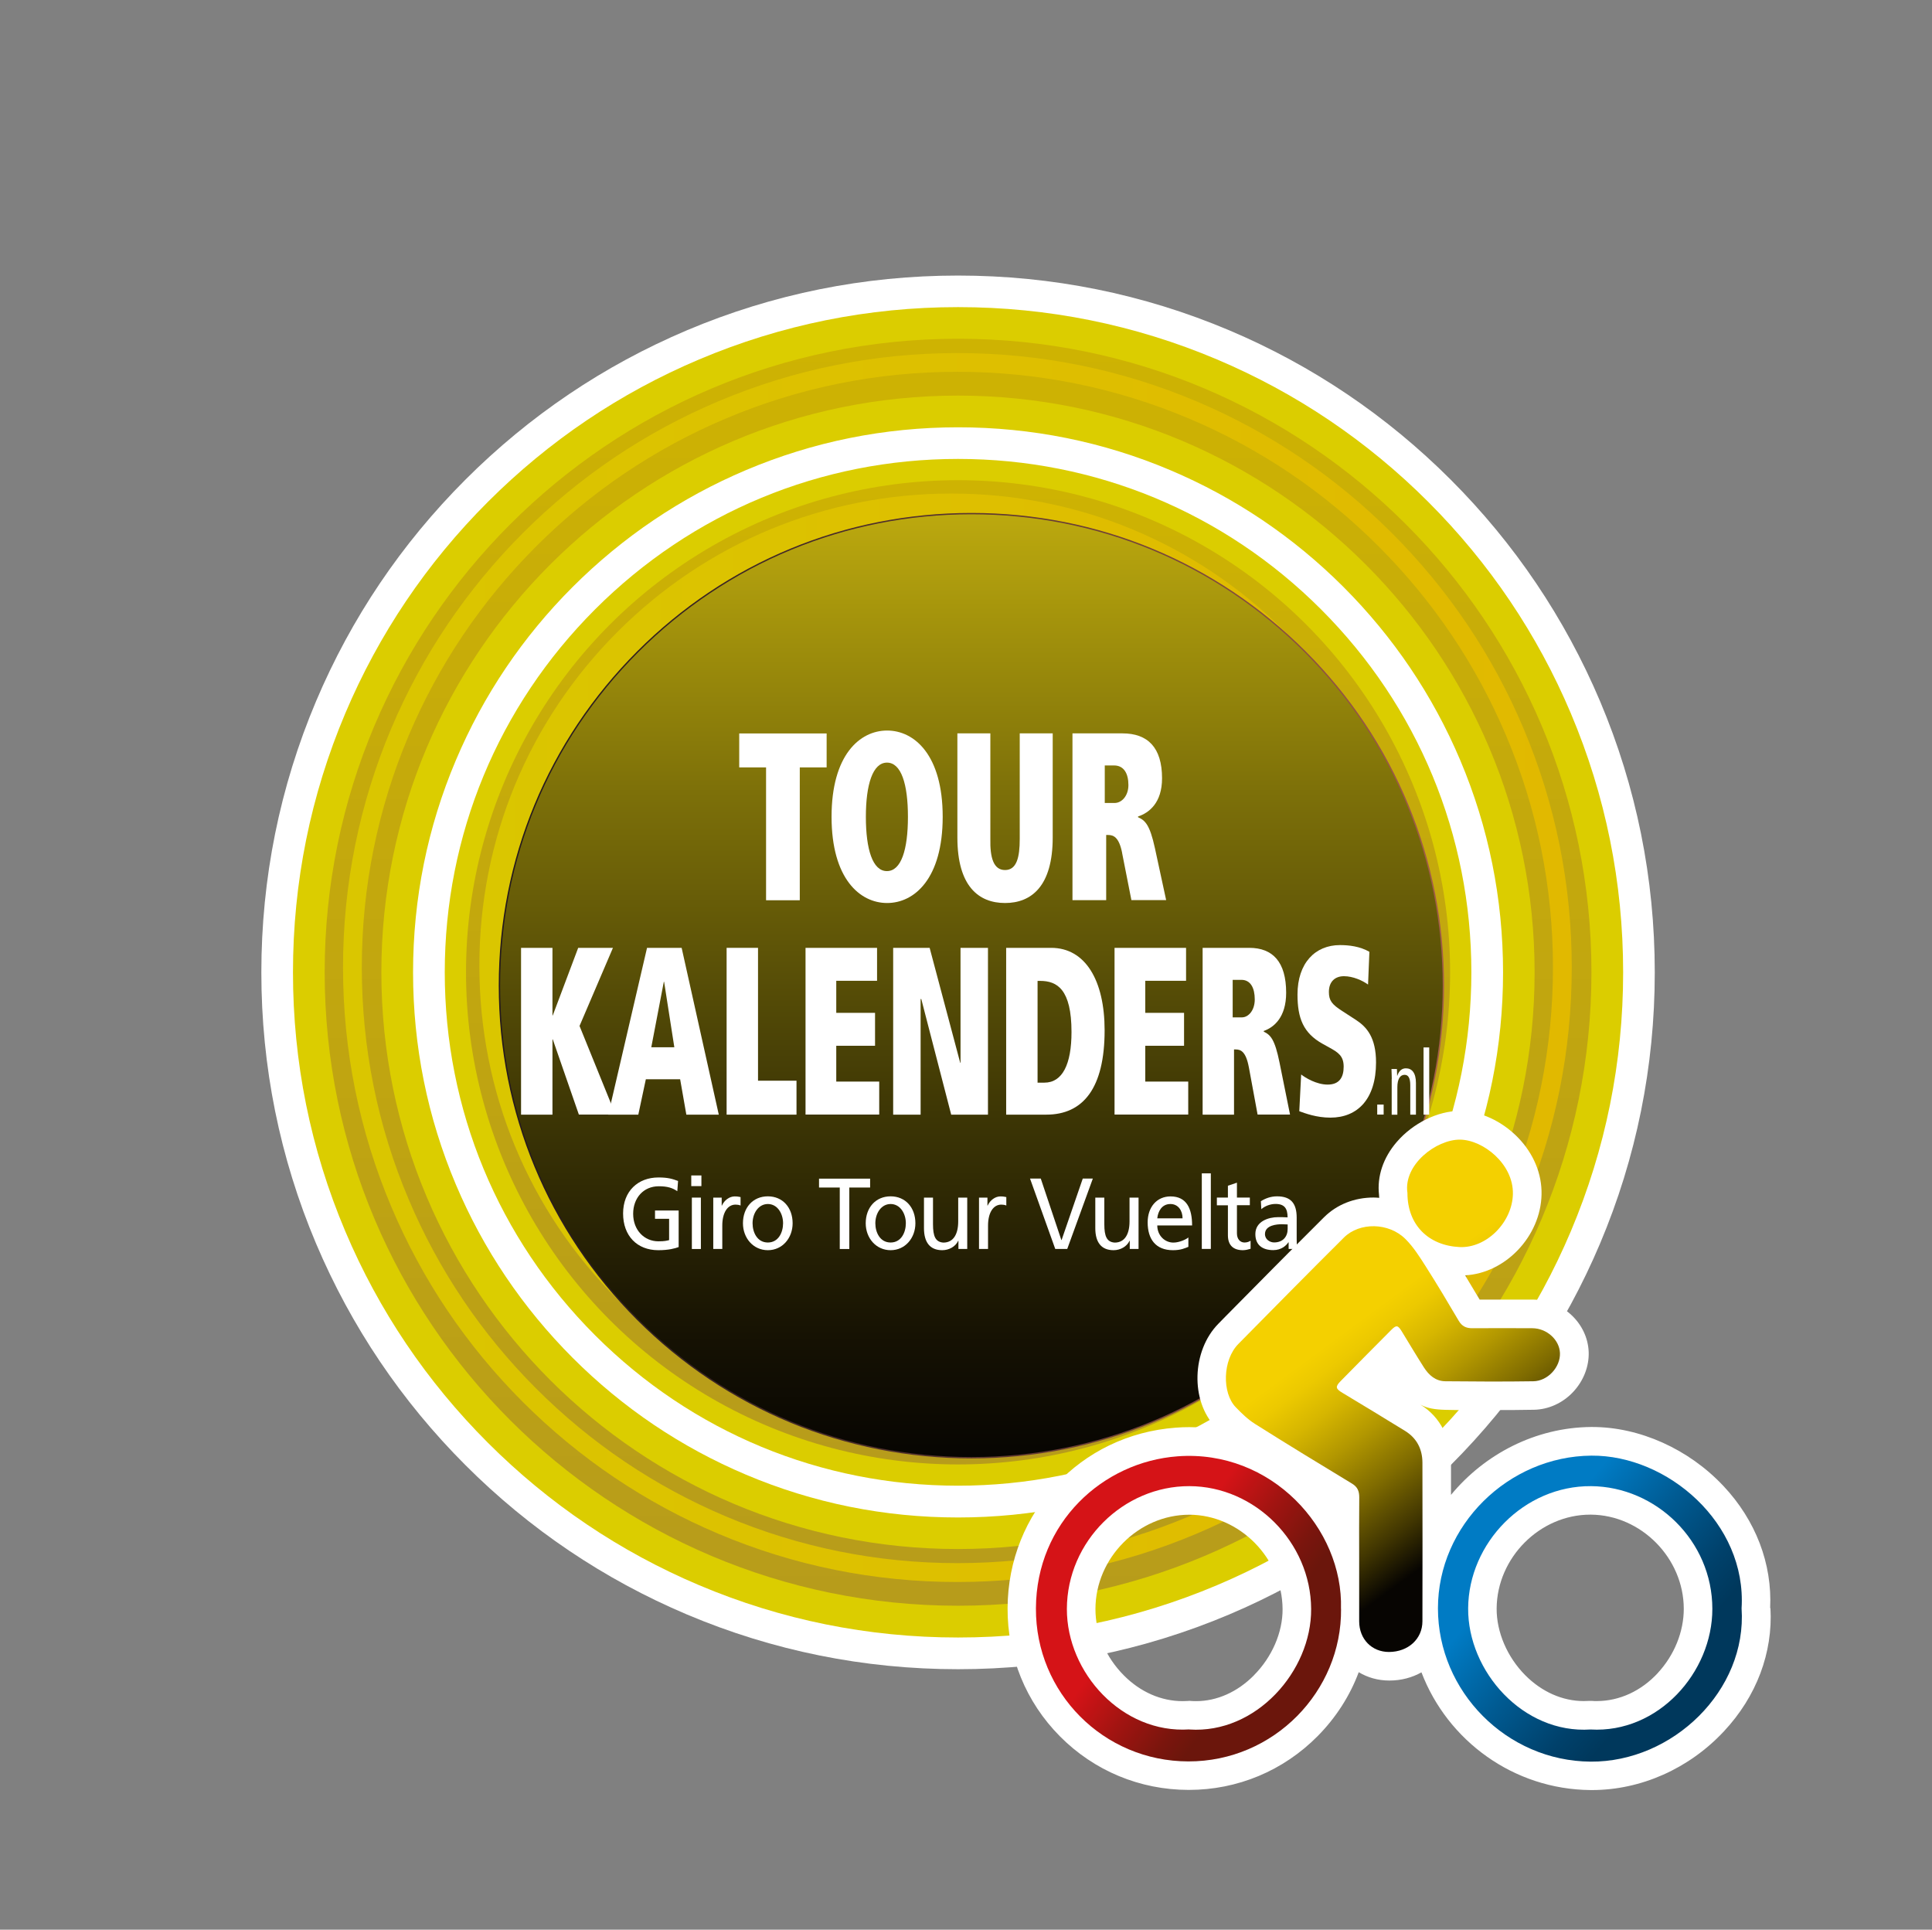
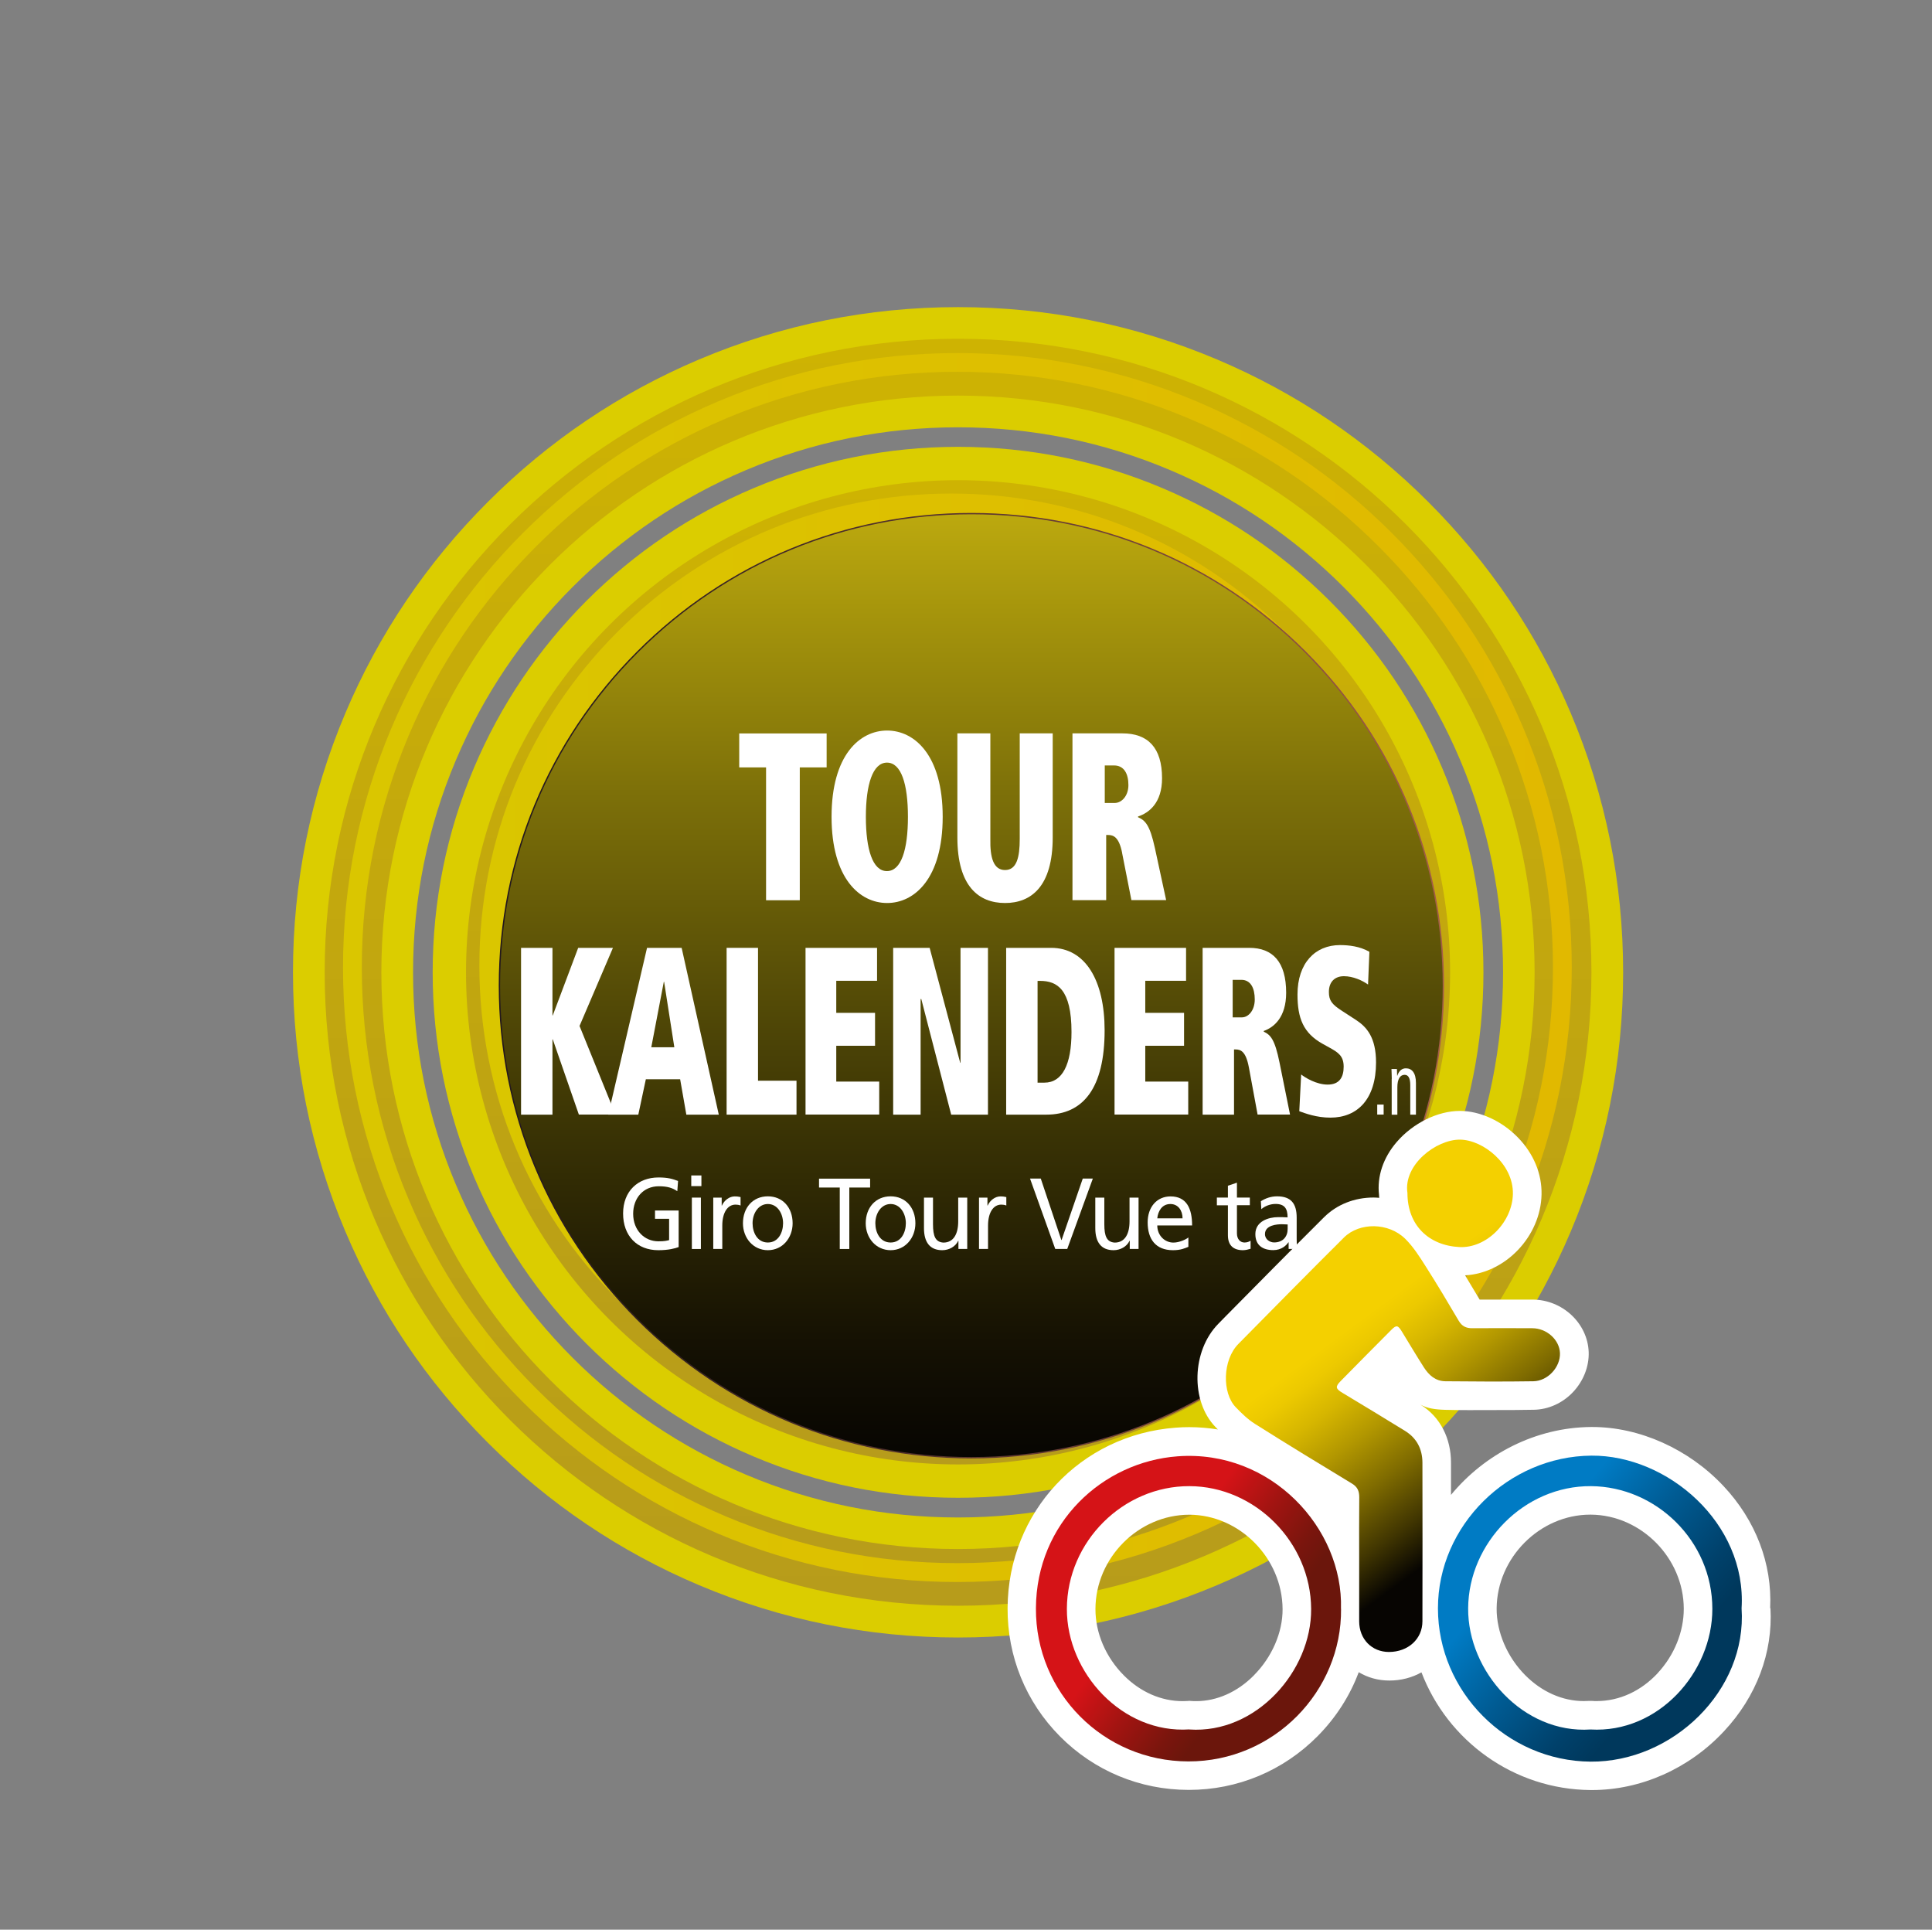
<svg xmlns="http://www.w3.org/2000/svg" xmlns:xlink="http://www.w3.org/1999/xlink" id="Layer_1" viewBox="0 0 259.03 258.68">
  <rect x="0" y="0" width="259.03" height="258.68" fill="#808080" stroke="none" />
  <defs>
    <style>.cls-1{fill:url(#linear-gradient);}.cls-1,.cls-2,.cls-3,.cls-4,.cls-5,.cls-6,.cls-7,.cls-8,.cls-9,.cls-10{stroke-width:0px;}.cls-2{fill:url(#linear-gradient-10);}.cls-3{fill:#dbcd00;}.cls-11{fill:url(#linear-gradient-3);stroke:url(#linear-gradient-4);stroke-miterlimit:10;stroke-width:.18px;}.cls-4{fill:url(#linear-gradient-2);}.cls-5{fill:url(#linear-gradient-8);}.cls-6{fill:url(#linear-gradient-9);}.cls-7{fill:url(#linear-gradient-7);}.cls-8{fill:url(#linear-gradient-5);}.cls-9{fill:url(#linear-gradient-6);}.cls-10{fill:#fff;}</style>
    <linearGradient id="linear-gradient" x1="128.45" y1="196.31" x2="128.45" y2="64.37" gradientUnits="userSpaceOnUse">
      <stop offset="0" stop-color="#b79c1b" />
      <stop offset=".66" stop-color="#c5aa0b" />
      <stop offset="1" stop-color="#ceb302" />
    </linearGradient>
    <linearGradient id="linear-gradient-2" x1="64.27" y1="129.44" x2="190.83" y2="129.44" gradientUnits="userSpaceOnUse">
      <stop offset="0" stop-color="#dac600" />
      <stop offset="1" stop-color="#e1b900" />
    </linearGradient>
    <linearGradient id="linear-gradient-3" x1="130.24" y1="195.41" x2="130.24" y2="68.85" gradientUnits="userSpaceOnUse">
      <stop offset="0" stop-color="#070502" />
      <stop offset=".13" stop-color="#161203" />
      <stop offset=".37" stop-color="#3e3705" />
      <stop offset=".71" stop-color="#7e7109" />
      <stop offset="1" stop-color="#bca90e" />
    </linearGradient>
    <linearGradient id="linear-gradient-4" x1="66.87" y1="132.13" x2="193.61" y2="132.13" gradientUnits="userSpaceOnUse">
      <stop offset="0" stop-color="#23181c" />
      <stop offset=".17" stop-color="#322021" />
      <stop offset=".49" stop-color="#5a352f" />
      <stop offset=".94" stop-color="#9a5745" />
      <stop offset="1" stop-color="#a45d49" />
    </linearGradient>
    <linearGradient id="linear-gradient-5" x1="128.45" y1="215.26" x2="128.45" y2="45.41" xlink:href="#linear-gradient" />
    <linearGradient id="linear-gradient-6" x1="45.99" y1="129.69" x2="210.74" y2="129.69" xlink:href="#linear-gradient-2" />
    <linearGradient id="linear-gradient-7" x1="198.89" y1="203.98" x2="180.13" y2="178.58" gradientUnits="userSpaceOnUse">
      <stop offset="0" stop-color="#070502" />
      <stop offset=".18" stop-color="#413601" />
      <stop offset=".4" stop-color="#806c00" />
      <stop offset=".6" stop-color="#b29700" />
      <stop offset=".77" stop-color="#d6b600" />
      <stop offset=".91" stop-color="#ecc900" />
      <stop offset="1" stop-color="#f4d000" />
    </linearGradient>
    <linearGradient id="linear-gradient-8" x1="168.33" y1="221.94" x2="154.55" y2="212.31" gradientUnits="userSpaceOnUse">
      <stop offset="0" stop-color="#6b160c" />
      <stop offset=".2" stop-color="#7a150d" />
      <stop offset=".58" stop-color="#a21411" />
      <stop offset="1" stop-color="#d51317" />
    </linearGradient>
    <linearGradient id="linear-gradient-9" x1="223.27" y1="224.22" x2="204.67" y2="208.28" gradientUnits="userSpaceOnUse">
      <stop offset="0" stop-color="#00385c" />
      <stop offset=".2" stop-color="#00416b" />
      <stop offset=".59" stop-color="#005b93" />
      <stop offset="1" stop-color="#007bc4" />
    </linearGradient>
    <linearGradient id="linear-gradient-10" x1="217.78" y1="190.03" x2="199.02" y2="164.62" xlink:href="#linear-gradient-7" />
  </defs>
  <path class="cls-3" d="M128.45,200.78c-9.51,0-18.73-1.86-27.42-5.54-8.39-3.55-15.92-8.63-22.39-15.09-6.47-6.47-11.55-14-15.09-22.39-3.67-8.69-5.54-17.91-5.54-27.42s1.86-18.73,5.54-27.42c3.55-8.39,8.63-15.92,15.09-22.39,6.47-6.47,14-11.55,22.39-15.09,8.69-3.67,17.91-5.54,27.42-5.54s18.73,1.86,27.42,5.54c8.39,3.55,15.92,8.63,22.39,15.09,6.47,6.47,11.55,14,15.09,22.39,3.67,8.69,5.54,17.91,5.54,27.42s-1.86,18.73-5.54,27.42c-3.55,8.39-8.63,15.92-15.09,22.39-6.47,6.47-14,11.55-22.39,15.09-8.69,3.67-17.91,5.54-27.42,5.54Z" />
  <circle class="cls-1" cx="128.45" cy="130.34" r="65.97" />
  <path class="cls-4" d="M127.55,192.72c-16.9,0-32.79-6.58-44.75-18.53-11.95-11.95-18.53-27.84-18.53-44.75s6.58-32.79,18.53-44.75c11.95-11.95,27.84-18.53,44.75-18.53s32.79,6.58,44.75,18.53c11.95,11.95,18.53,27.84,18.53,44.75s-6.58,32.79-18.53,44.75c-11.95,11.95-27.84,18.53-44.75,18.53Z" />
  <path class="cls-11" d="M130.24,195.41c-16.9,0-32.79-6.58-44.75-18.53-11.95-11.95-18.53-27.84-18.53-44.75s6.58-32.79,18.53-44.75c11.95-11.95,27.84-18.53,44.75-18.53s32.79,6.58,44.75,18.53c11.95,11.95,18.53,27.84,18.53,44.75s-6.58,32.79-18.53,44.75c-11.95,11.95-27.84,18.53-44.75,18.53Z" />
-   <path class="cls-10" d="M128.45,223.76c-12.61,0-24.84-2.47-36.36-7.34-11.13-4.71-21.11-11.44-29.69-20.02-8.58-8.58-15.31-18.57-20.02-29.69-4.87-11.52-7.34-23.76-7.34-36.36s2.47-24.84,7.34-36.36c4.71-11.13,11.44-21.11,20.02-29.69,8.58-8.58,18.57-15.31,29.69-20.02,11.52-4.87,23.76-7.34,36.36-7.34s24.84,2.47,36.36,7.34c11.13,4.71,21.11,11.44,29.69,20.02,8.58,8.58,15.31,18.57,20.02,29.69,4.87,11.52,7.34,23.76,7.34,36.36s-2.47,24.84-7.34,36.36c-4.71,11.13-11.44,21.11-20.02,29.69-8.58,8.58-18.57,15.31-29.69,20.02-11.52,4.87-23.76,7.34-36.36,7.34ZM128.45,61.52c-18.38,0-35.66,7.16-48.66,20.16-13,13-20.16,30.28-20.16,48.66s7.16,35.66,20.16,48.66c13,13,30.28,20.16,48.66,20.16s35.66-7.16,48.66-20.16c13-13,20.16-30.28,20.16-48.66s-7.16-35.66-20.16-48.66c-13-13-30.28-20.16-48.66-20.16Z" />
  <path class="cls-3" d="M128.45,219.51c-12.04,0-23.71-2.36-34.71-7.01-10.62-4.49-20.15-10.92-28.34-19.11-8.19-8.19-14.62-17.72-19.11-28.34-4.65-11-7.01-22.67-7.01-34.71s2.36-23.71,7.01-34.71c4.49-10.62,10.92-20.15,19.11-28.34s17.72-14.62,28.34-19.11c11-4.65,22.67-7.01,34.71-7.01s23.71,2.36,34.71,7.01c10.62,4.49,20.15,10.92,28.34,19.11,8.19,8.19,14.62,17.72,19.11,28.34,4.65,11,7.01,22.67,7.01,34.71s-2.36,23.71-7.01,34.71c-4.49,10.62-10.92,20.15-19.11,28.34-8.19,8.19-17.72,14.62-28.34,19.11-11,4.65-22.67,7.01-34.71,7.01ZM128.45,57.28c-9.87,0-19.43,1.93-28.44,5.74-8.7,3.68-16.51,8.95-23.23,15.66-6.71,6.71-11.98,14.53-15.66,23.23-3.81,9-5.74,18.57-5.74,28.44s1.93,19.43,5.74,28.44c3.68,8.7,8.95,16.51,15.66,23.23,6.71,6.71,14.53,11.98,23.23,15.66,9,3.81,18.57,5.74,28.44,5.74s19.43-1.93,28.44-5.74c8.7-3.68,16.51-8.95,23.23-15.66,6.71-6.71,11.98-14.53,15.66-23.23,3.81-9,5.74-18.57,5.74-28.44s-1.93-19.43-5.74-28.44c-3.68-8.7-8.95-16.51-15.66-23.23-6.71-6.71-14.53-11.98-23.23-15.66-9-3.81-18.57-5.74-28.44-5.74Z" />
  <path class="cls-8" d="M205.75,130.34c0,42.7-34.61,77.31-77.31,77.31s-77.31-34.61-77.31-77.31,34.61-77.31,77.31-77.31,77.31,34.61,77.31,77.31ZM128.45,45.41c-46.9,0-84.92,38.02-84.92,84.92s38.02,84.92,84.92,84.92,84.92-38.02,84.92-84.92-38.02-84.92-84.92-84.92Z" />
  <path class="cls-9" d="M128.36,212.07c-11.12,0-21.91-2.18-32.06-6.47-9.81-4.15-18.62-10.09-26.19-17.65-7.57-7.57-13.51-16.38-17.65-26.19-4.29-10.15-6.47-20.94-6.47-32.06s2.18-21.91,6.47-32.06c4.15-9.81,10.09-18.62,17.65-26.19,7.57-7.57,16.38-13.51,26.19-17.65,10.15-4.29,20.94-6.47,32.06-6.47s21.91,2.18,32.06,6.47c9.81,4.15,18.62,10.09,26.19,17.65,7.57,7.57,13.51,16.38,17.65,26.19,4.29,10.15,6.47,20.94,6.47,32.06s-2.18,21.91-6.47,32.06c-4.15,9.81-10.09,18.62-17.65,26.19-7.57,7.57-16.38,13.51-26.19,17.65-10.15,4.29-20.94,6.47-32.06,6.47ZM128.36,49.84c-10.78,0-21.24,2.11-31.08,6.28-9.51,4.02-18.05,9.78-25.38,17.11-7.33,7.33-13.09,15.87-17.11,25.38-4.16,9.85-6.28,20.31-6.28,31.08s2.11,21.24,6.28,31.08c4.02,9.51,9.78,18.05,17.11,25.38,7.33,7.33,15.87,13.09,25.38,17.11,9.85,4.16,20.31,6.28,31.08,6.28s21.24-2.11,31.08-6.28c9.51-4.02,18.05-9.78,25.38-17.11,7.33-7.33,13.09-15.87,17.11-25.38,4.16-9.85,6.28-20.31,6.28-31.08s-2.11-21.24-6.28-31.08c-4.02-9.51-9.78-18.05-17.11-25.38-7.33-7.33-15.87-13.09-25.38-17.11-9.85-4.16-20.31-6.28-31.08-6.28Z" />
  <path class="cls-10" d="M90.79,159.67c-.63-.43-1.31-.65-2.46-.65-2.07,0-3.44,1.58-3.44,3.69,0,2.21,1.51,3.69,3.38,3.69.89,0,1.12-.09,1.44-.16v-2.86h-1.89v-1.11h3.17v4.9c-.49.18-1.33.42-2.73.42-2.84,0-4.72-1.92-4.72-4.92s2-4.83,4.74-4.83c1.31,0,1.89.2,2.63.47l-.1,1.36Z" />
  <path class="cls-10" d="M94.04,159h-1.36v-1.43h1.36v1.43ZM92.76,160.54h1.21v6.89h-1.21v-6.89Z" />
  <path class="cls-10" d="M95.63,160.54h1.13v1.07h.03c.32-.72,1.01-1.23,1.71-1.23.36,0,.54.04.79.09v1.13c-.22-.09-.46-.12-.67-.12-1.08,0-1.78,1.08-1.78,2.81v3.13h-1.21v-6.89Z" />
  <path class="cls-10" d="M102.95,160.37c1.99,0,3.32,1.51,3.32,3.61,0,1.97-1.36,3.61-3.32,3.61s-3.34-1.63-3.34-3.61c0-2.09,1.33-3.61,3.34-3.61ZM102.95,166.56c1.41,0,2.04-1.35,2.04-2.58,0-1.31-.76-2.58-2.04-2.58s-2.05,1.27-2.05,2.58c0,1.23.63,2.58,2.05,2.58Z" />
  <path class="cls-10" d="M112.59,159.19h-2.78v-1.19h6.85v1.19h-2.79v8.24h-1.28v-8.24Z" />
  <path class="cls-10" d="M119.41,160.37c1.99,0,3.32,1.51,3.32,3.61,0,1.97-1.36,3.61-3.32,3.61s-3.34-1.63-3.34-3.61c0-2.09,1.33-3.61,3.34-3.61ZM119.41,166.56c1.41,0,2.04-1.35,2.04-2.58,0-1.31-.76-2.58-2.04-2.58s-2.05,1.27-2.05,2.58c0,1.23.63,2.58,2.05,2.58Z" />
  <path class="cls-10" d="M129.67,167.42h-1.17v-1.09h-.03c-.36.78-1.23,1.26-2.14,1.26-1.69,0-2.45-1.11-2.45-2.96v-4.09h1.21v3.57c0,1.61.33,2.39,1.39,2.46,1.37,0,1.99-1.16,1.99-2.84v-3.19h1.21v6.89Z" />
  <path class="cls-10" d="M131.26,160.54h1.13v1.07h.03c.32-.72,1.01-1.23,1.71-1.23.36,0,.54.04.79.09v1.13c-.22-.09-.46-.12-.67-.12-1.08,0-1.78,1.08-1.78,2.81v3.13h-1.21v-6.89Z" />
  <path class="cls-10" d="M143.08,167.42h-1.6l-3.38-9.43h1.44l2.76,8.24h.03l2.84-8.24h1.35l-3.43,9.43Z" />
  <path class="cls-10" d="M152.64,167.42h-1.17v-1.09h-.03c-.36.78-1.23,1.26-2.14,1.26-1.69,0-2.45-1.11-2.45-2.96v-4.09h1.21v3.57c0,1.61.33,2.39,1.39,2.46,1.37,0,1.99-1.16,1.99-2.84v-3.19h1.21v6.89Z" />
  <path class="cls-10" d="M159.33,167.14c-.46.18-.99.45-2.07.45-2.32,0-3.39-1.49-3.39-3.73,0-2.04,1.22-3.48,3.07-3.48,2.18,0,2.89,1.67,2.89,3.89h-4.67c0,1.36,1.01,2.3,2.16,2.3.8,0,1.72-.43,2.01-.69v1.27ZM158.55,163.32c0-1.05-.59-1.92-1.63-1.92-1.18,0-1.67,1.03-1.76,1.92h3.39Z" />
-   <path class="cls-10" d="M161.13,157.29h1.21v10.13h-1.21v-10.13Z" />
  <path class="cls-10" d="M167.57,161.56h-1.73v3.77c0,.8.46,1.23,1.01,1.23.37,0,.64-.12.82-.24v1.08c-.27.08-.64.19-1.03.19-1.24,0-2.01-.62-2.01-2v-4.02h-1.48v-1.03h1.48v-1.59l1.21-.41v2h1.73v1.03Z" />
  <path class="cls-10" d="M169.06,161.02c.6-.38,1.32-.65,2.16-.65,1.87,0,2.63.97,2.63,2.85v2.85c0,.78.03,1.15.05,1.35h-1.13v-.89h-.03c-.28.42-.92,1.05-2.03,1.05-1.41,0-2.4-.65-2.4-2.15,0-1.73,1.8-2.27,3.04-2.27.47,0,.81,0,1.28.03,0-1.19-.41-1.8-1.62-1.8-.68,0-1.41.27-1.9.7l-.06-1.08ZM172.64,164.14c-.26,0-.51-.03-.77-.03-.65,0-2.27.11-2.27,1.32,0,.73.67,1.12,1.22,1.12,1.19,0,1.82-.78,1.82-1.81v-.61Z" />
  <path class="cls-10" d="M74.11,139.33h-.04v10.09h-4.21v-22.36h4.21v9.06h.04l3.41-9.06h4.66l-4.48,10.47,4.82,11.88h-4.91l-3.5-10.09Z" />
  <path class="cls-10" d="M91.19,144.68h-4.6l-1.01,4.74h-4.03l5.2-22.36h4.64l4.98,22.36h-4.35l-.83-4.74ZM89.04,131.61h-.04l-1.68,8.78h3.09l-1.37-8.78Z" />
  <path class="cls-10" d="M97.42,127.06h4.21v17.81h5.16v4.55h-9.37v-22.36Z" />
  <path class="cls-10" d="M108,127.06h9.59v4.42h-5.47v4.29h5.2v4.42h-5.2v4.8h5.76v4.42h-9.88v-22.36Z" />
  <path class="cls-10" d="M123.52,133.92h-.09v15.5h-3.68v-22.36h4.89l4.1,15.41h.04v-15.41h3.68v22.36h-4.93l-4.01-15.5Z" />
  <path class="cls-10" d="M134.9,127.06h6.03c4.6,0,7.17,4.39,7.17,11.05,0,7.75-2.87,11.31-7.82,11.31h-5.38v-22.36ZM139.11,145.13h.92c2.42,0,3.63-2.47,3.63-6.79,0-5.73-1.93-6.85-4.21-6.85h-.34v13.64Z" />
  <path class="cls-10" d="M149.43,127.06h9.59v4.42h-5.47v4.29h5.2v4.42h-5.2v4.8h5.76v4.42h-9.88v-22.36Z" />
  <path class="cls-10" d="M167.44,143.08c-.4-2.15-1.1-2.4-1.77-2.4h-.22v8.74h-4.21v-22.36h6.25c3.16,0,4.95,1.89,4.95,6.02,0,3.3-1.64,4.64-3,5.12v.1c.9.42,1.48,1.02,2.11,4.13l1.41,6.98h-4.35l-1.17-6.34ZM166.5,136.38c.9,0,1.73-.96,1.73-2.4,0-1.54-.56-2.63-1.79-2.63h-1.17v5.03h1.23Z" />
  <path class="cls-10" d="M174.46,144.04c.52.42,2.04,1.35,3.54,1.35,1.59,0,2.15-.99,2.15-2.4s-.69-1.89-1.91-2.56l-.92-.51c-2.58-1.44-3.36-3.43-3.36-6.6,0-4.23,2.38-6.63,5.69-6.63,1.19,0,2.67.16,3.95.9l-.18,4.39c-.74-.54-2.02-1.12-3.23-1.12s-2.02.74-2.02,2.11c0,1.15.4,1.67,1.79,2.56l1.88,1.22c1.41.93,2.65,2.34,2.65,5.67,0,4.9-2.47,7.4-6.12,7.4-1.88,0-3.38-.58-4.17-.86l.25-4.9Z" />
  <path class="cls-10" d="M184.65,148.07h.86v1.34h-.86v-1.34Z" />
  <path class="cls-10" d="M186.6,144.62c0-.44-.03-.89-.04-1.32h.73l.03.91h.02c.24-.7.63-1,1.16-1,.8,0,1.34.61,1.34,1.96v4.25h-.76v-3.95c0-.97-.27-1.39-.76-1.39-.59,0-.97.55-.97,1.66v3.69h-.76v-4.8Z" />
-   <path class="cls-10" d="M190.86,140.41h.76v9.01h-.76v-9.01Z" />
  <path class="cls-10" d="M102.71,102.87h-3.6v-4.55h11.72v4.55h-3.6v17.81h-4.52v-17.81Z" />
  <path class="cls-10" d="M118.94,97.93c3.65,0,7.45,3.27,7.45,11.56s-3.79,11.56-7.45,11.56-7.45-3.27-7.45-11.56,3.79-11.56,7.45-11.56ZM118.9,116.77h.02c1.9,0,2.81-2.85,2.81-7.27s-.91-7.27-2.81-7.27-2.83,2.91-2.83,7.27.91,7.27,2.81,7.27Z" />
  <path class="cls-10" d="M132.78,112.47c-.05,2.47.41,4.16,1.97,4.16s1.97-1.7,1.97-4.16v-14.16h4.42v13.96c0,6.53-2.86,8.78-6.39,8.78s-6.39-2.24-6.39-8.78v-13.96h4.42v14.16Z" />
  <path class="cls-10" d="M150.45,114.33c-.43-2.15-1.18-2.4-1.9-2.4h-.24v8.74h-4.52v-22.36h6.7c3.39,0,5.31,1.89,5.31,6.02,0,3.3-1.75,4.64-3.22,5.12v.1c.96.42,1.58,1.02,2.26,4.13l1.51,6.98h-4.66l-1.25-6.34ZM149.44,107.64c.96,0,1.85-.96,1.85-2.4,0-1.54-.6-2.63-1.92-2.63h-1.25v5.03h1.32Z" />
  <path class="cls-10" d="M237.33,215.58c.29-5.96-1.93-11.78-6.28-16.4-4.65-4.94-11.22-7.89-17.57-7.89h-.16c-7.46.06-14.27,3.64-18.78,9.1,0-1.45,0-2.89,0-4.34,0-3.17-1.39-6.07-4.04-7.72-.03-.02-.06-.03-.08-.05.92.51,1.96.67,3.36.71,2.13.06,4.27.03,6.4.03,1.83,0,3.65,0,5.48-.04,1.93-.03,3.84-.89,5.23-2.36,1.41-1.49,2.18-3.45,2.11-5.39-.15-3.87-3.53-7.01-7.54-7.02h-4.46c-.87,0-1.75,0-2.62,0-.61-1.03-1.27-2.13-1.95-3.25,5.39-.28,10.13-5.21,10.25-10.83.06-2.77-1.06-5.48-3.16-7.64-2.16-2.22-5.06-3.56-7.79-3.57-2.96,0-6.28,1.63-8.46,4.16-1.82,2.11-2.66,4.62-2.38,7.09,0,.14.02.27.03.4-.25-.02-.51-.04-.76-.04-2.57,0-4.93.94-6.64,2.64-4.45,4.43-8.93,8.97-13.26,13.35l-.91.93c-3.57,3.62-3.76,10.35-.39,13.84.11.11.22.22.32.33-1.25-.2-2.53-.31-3.83-.31-.59,0-1.2.02-1.8.07-12.79.94-22.49,11.33-22.56,24.17-.04,6.5,2.46,12.62,7.03,17.22,4.58,4.61,10.7,7.16,17.23,7.17h.04c6.53,0,12.67-2.56,17.28-7.22,2.46-2.49,4.32-5.4,5.5-8.56,1.18.71,2.57,1.12,4.1,1.12h0c1.6,0,3.07-.4,4.31-1.1,3.48,9.14,12.34,15.7,22.68,15.78h.17c6.58,0,13.03-2.87,17.7-7.87,4.37-4.67,6.58-10.54,6.24-16.53ZM168.11,224.59c-2.21,2.23-4.96,3.45-7.73,3.45-.22,0-.43,0-.65-.02l-.26-.02-.26.02c-.22.01-.44.02-.67.02h0c-2.85,0-5.65-1.22-7.86-3.45-2.43-2.44-3.82-5.68-3.81-8.91.02-6.85,5.76-12.63,12.59-12.63,6.73.02,12.46,5.81,12.5,12.65.02,3.12-1.42,6.44-3.85,8.88ZM222.28,224.26c-2.25,2.43-5.16,3.77-8.2,3.77-.2,0-.41,0-.61-.02h-.24s-.24,0-.24,0c-.22.01-.44.02-.66.02h0c-2.83,0-5.62-1.23-7.84-3.47-2.42-2.44-3.85-5.78-3.83-8.95.05-6.81,5.8-12.57,12.55-12.57h.09c6.74.05,12.44,5.83,12.45,12.62,0,3.07-1.26,6.2-3.47,8.59Z" />
  <path class="cls-7" d="M182.23,208.99c0-2.76-.02-5.53.01-8.29,0-.82-.24-1.38-.97-1.82-4.36-2.64-8.71-5.29-13.02-8.01-.95-.6-1.78-1.41-2.57-2.23-1.85-1.91-1.78-6.33.36-8.49,4.7-4.77,9.4-9.53,14.14-14.25,2.1-2.09,6.01-2.03,8.24.18,1.07,1.06,1.91,2.39,2.73,3.68,1.53,2.4,2.99,4.85,4.43,7.3.43.73,1,1,1.82.99,2.68-.02,5.35-.01,8.03,0,1.94,0,3.65,1.54,3.72,3.33.07,1.87-1.62,3.75-3.57,3.78-3.93.06-7.86.04-11.79,0-1.32-.01-2.22-.82-2.89-1.87-1.01-1.58-1.97-3.2-2.95-4.8-.52-.85-.73-.9-1.4-.23-2.27,2.28-4.54,4.57-6.79,6.86-.76.77-.7,1.04.24,1.6,2.8,1.69,5.61,3.38,8.39,5.1,1.55.96,2.31,2.42,2.32,4.23.02,7.09.01,14.18,0,21.28,0,2.38-1.91,4.11-4.48,4.12-2.3,0-3.99-1.71-4-4.1-.01-2.79,0-5.58,0-8.37Z" />
  <path class="cls-5" d="M179.8,215.66c.11,11.05-9,20.48-20.48,20.46-11.36-.02-20.49-9.19-20.43-20.53.06-11.47,8.95-19.63,19.01-20.37,12.53-.92,22.21,9.66,21.89,20.45ZM159.46,231.84c8.93.61,16.38-7.81,16.33-16.16-.05-8.96-7.55-16.44-16.32-16.46-8.84-.03-16.4,7.39-16.43,16.45-.02,8.58,7.43,16.75,16.42,16.16Z" />
  <path class="cls-6" d="M233.5,215.6c.75,11.01-9.25,20.63-20.24,20.55-11.26-.08-20.47-9.4-20.47-20.55,0-11.12,9.43-20.38,20.57-20.47,10.18-.08,20.84,9.02,20.14,20.47ZM213.25,231.84c9.08.53,16.34-7.66,16.33-16.17,0-9.14-7.58-16.38-16.25-16.45-9-.07-16.43,7.62-16.49,16.37-.06,8.47,7.38,16.85,16.41,16.25Z" />
  <path class="cls-2" d="M188.7,159.92c-.57-3.8,3.87-7.17,7.04-7.15,3.05.02,7.19,3.22,7.1,7.3-.08,3.74-3.51,7.28-7.17,7.1-4.15-.21-6.97-2.96-6.97-7.24Z" />
</svg>